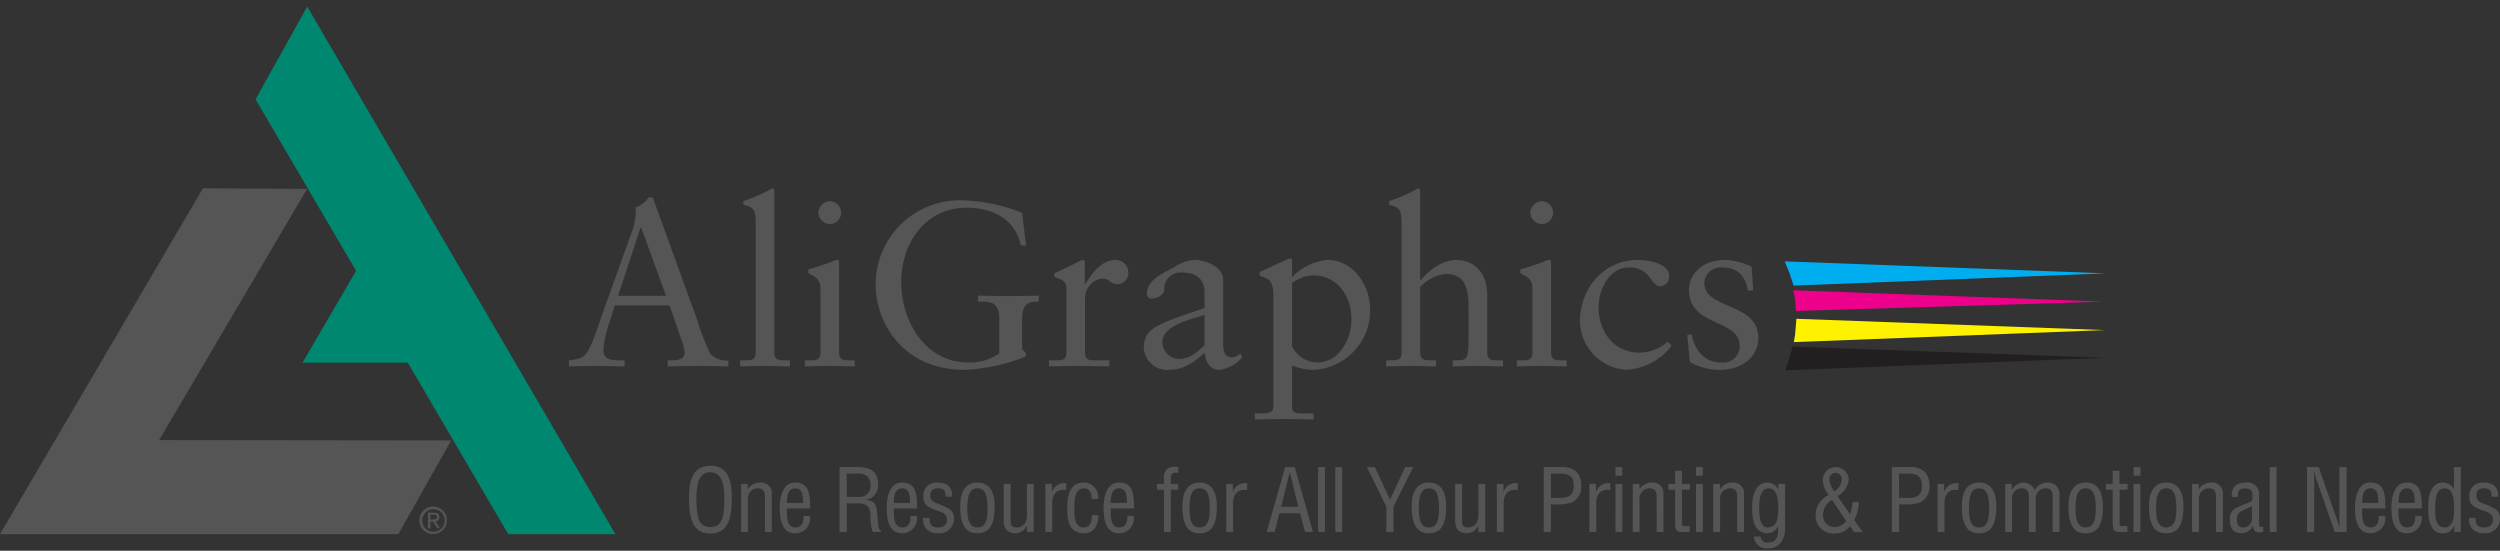
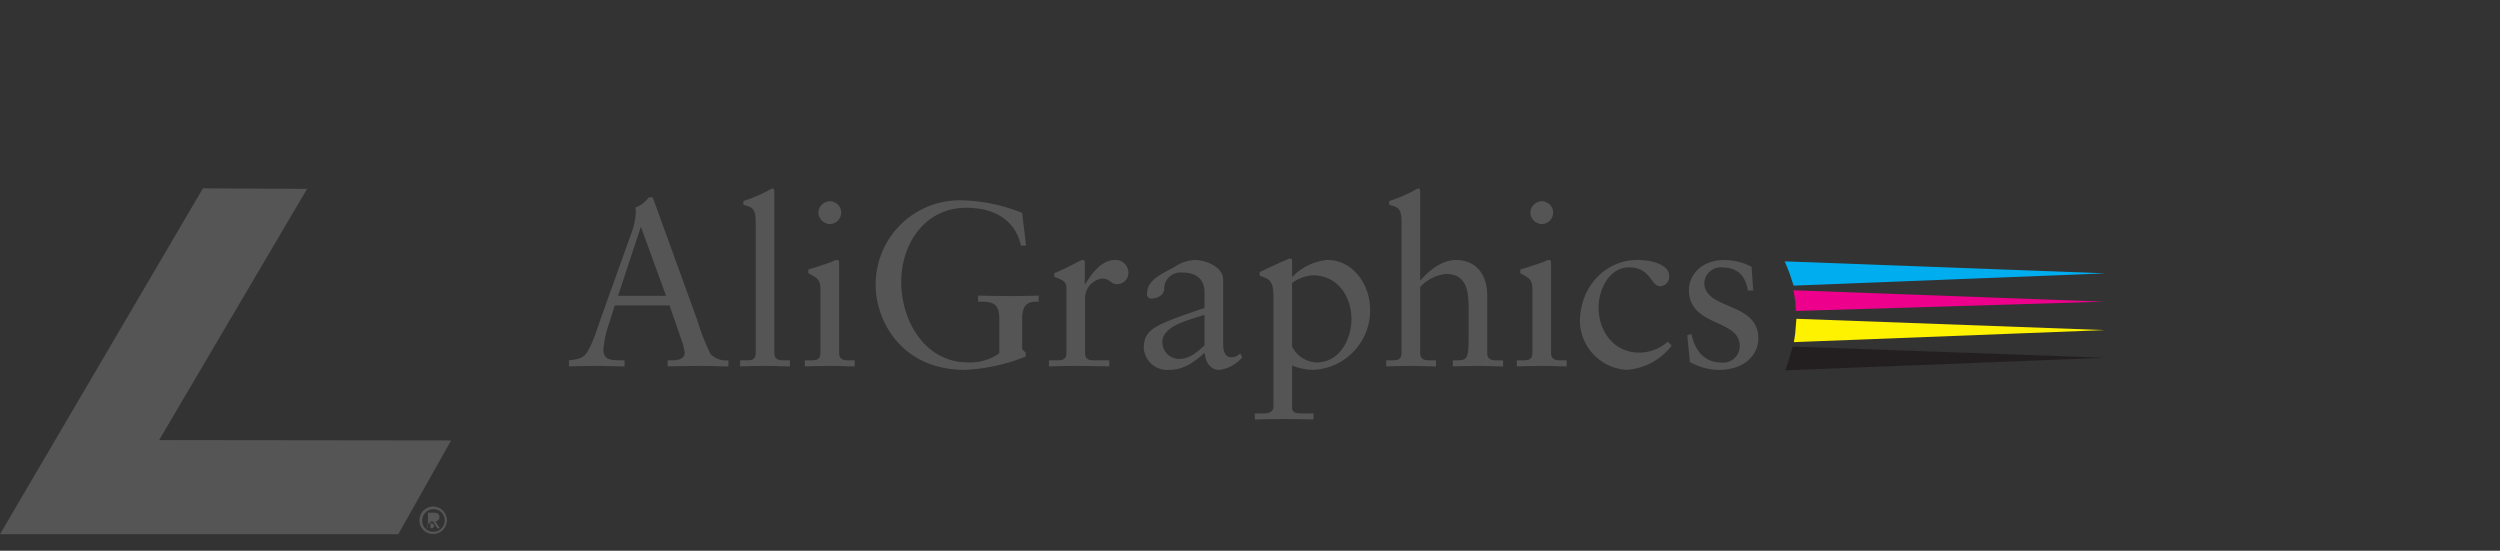
<svg xmlns="http://www.w3.org/2000/svg" id="Logo_New" data-name="Logo New" width="317.849" height="70.022" viewBox="0 0 317.849 70.022">
  <rect x="0" y="0" width="317.849" height="70.022" fill="#333333" stroke="none" />
  <g id="Graphics" transform="translate(72.331 23.961)">
    <path id="Path_643" data-name="Path 643" d="M274.8,40.566l-40.785-1.524.622,1.528.508,1.555" transform="translate(-79.437 -29.773)" fill="#00aeef" />
    <path id="Path_644" data-name="Path 644" d="M235.187,49.309l39.5-1.529L235.5,46.343l-.157,1.926-.155.986" transform="translate(-79.437 -29.773)" fill="#fff200" />
    <path id="Path_645" data-name="Path 645" d="M274.614,44.165,235.12,42.716l.244,1.42.066,1.213" transform="translate(-79.437 -29.773)" fill="#ec008c" />
    <path id="Path_646" data-name="Path 646" d="M274.773,51.3l-39.742-1.423-.521,1.768-.417,1.247" transform="translate(-79.437 -29.773)" fill="#231f20" />
-     <path id="Union_14" data-name="Union 14" d="M135.388,9h.845a.834.834,0,0,0,.958.759c1.408,0,1.264-1.386,1.276-2.058h-.022a1.438,1.438,0,0,1-1.321.881c-1.154,0-1.958-.8-1.958-3.267,0-1.287.319-3.18,1.936-3.18a1.483,1.483,0,0,1,1.365.858h.022V2.3h.869v5.38a3.33,3.33,0,0,1-.463,1.969,1.893,1.893,0,0,1-1.683.847A1.625,1.625,0,0,1,135.388,9Zm.68-3.641c0,1.5.254,2.486,1.112,2.486,1.319,0,1.309-1.64,1.309-2.618,0-1.21-.253-2.354-1.221-2.354C136.113,2.871,136.068,4.532,136.068,5.358Zm7.172.858a2.809,2.809,0,0,1,1.695-2.5,2.916,2.916,0,0,1-.781-1.849,1.645,1.645,0,1,1,3.289-.066,2.71,2.71,0,0,1-1.42,2.058l1.585,2.309a5.721,5.721,0,0,0,.32-1.541h.814a5.3,5.3,0,0,1-.594,2.277l1.089,1.53h-1.111l-.518-.759a2.372,2.372,0,0,1-1.947.935A2.242,2.242,0,0,1,143.24,6.215Zm.946.011a1.47,1.47,0,0,0,1.574,1.562,1.815,1.815,0,0,0,1.363-.77l-1.792-2.674A2.176,2.176,0,0,0,144.186,6.226Zm.8-4.456a2.817,2.817,0,0,0,.638,1.485,1.8,1.8,0,0,0,.913-1.452.783.783,0,1,0-1.552-.033ZM0,4.114C0,2.221.286,0,2.74,0,5.15,0,5.447,2.221,5.435,4.114c-.011,2.289-.308,4.5-2.717,4.5S.022,6.4,0,4.114Zm.947.022C.958,6.523,1.2,7.789,2.718,7.789s1.76-1.265,1.771-3.653C4.5,2.3,4.148.824,2.7.824,1.287.824.936,2.3.947,4.135ZM226.665,7.943a1.869,1.869,0,0,1-.341-1.309h.824c-.031.748.221,1.21,1.034,1.21.7,0,1.166-.286,1.166-1.034,0-.868-.88-.946-1.507-1.21-.946-.353-1.5-.671-1.5-1.738a1.663,1.663,0,0,1,1.793-1.728c1.21,0,1.914.55,1.893,1.8h-.848c.033-.727-.229-1.067-.968-1.067-.616,0-.968.285-.968.923,0,.792.648.892,1.243,1.145.88.4,1.76.617,1.76,1.759a1.84,1.84,0,0,1-2.068,1.882h-.044A1.813,1.813,0,0,1,226.665,7.943Zm-196.558,0a1.873,1.873,0,0,1-.34-1.309h.824c-.032.748.221,1.21,1.034,1.21.7,0,1.166-.286,1.166-1.034,0-.868-.88-.946-1.508-1.21-.947-.353-1.5-.671-1.5-1.738a1.663,1.663,0,0,1,1.793-1.728c1.211,0,1.914.55,1.893,1.8h-.847c.032-.727-.231-1.067-.968-1.067-.617,0-.969.285-.969.923,0,.792.651.892,1.245,1.145.879.4,1.759.617,1.759,1.759a1.84,1.84,0,0,1-2.068,1.882h-.044A1.816,1.816,0,0,1,30.107,7.943Zm191.025-2.6c-.067-1.795.527-3.213,1.837-3.213a1.636,1.636,0,0,1,1.408.792h.023V.165h.869V8.416h-.837v-.8h-.021a1.449,1.449,0,0,1-1.486.968C221,8.581,221.153,5.886,221.132,5.347Zm.879-.023c0,1.321.044,2.52,1.233,2.52.9,0,1.156-1.133,1.156-1.826V5.259c0-.837-.023-2.388-1.189-2.388C222.484,2.871,222.011,3.443,222.011,5.324Zm-5.566.023c0-1.287.342-3.213,1.959-3.213,1.98,0,1.869,1.869,1.913,3.3h-2.971c.023.825-.121,2.409,1.1,2.409.835,0,1.067-.771,1.011-1.462h.814a1.867,1.867,0,0,1-1.849,2.2C217.271,8.581,216.445,7.81,216.445,5.347Zm.9-.628h2.068c-.033-.715.011-1.848-1-1.848S217.381,3.992,217.347,4.719Zm-5.533.628c0-1.287.342-3.213,1.959-3.213,1.98,0,1.87,1.869,1.914,3.3h-2.971c.022.825-.121,2.409,1.1,2.409.836,0,1.067-.771,1.012-1.462h.814a1.867,1.867,0,0,1-1.849,2.2C212.639,8.581,211.814,7.81,211.814,5.347Zm.9-.628h2.068c-.033-.715.011-1.848-1-1.848S212.749,3.992,212.717,4.719ZM195.9,6.787a1.561,1.561,0,0,1,.88-1.484c.495-.221,1.726-.683,1.838-.771.185-.142.165-.384.165-.7,0-.693-.265-.957-.969-.957-.792,0-.9.364-.891,1.077h-.78c-.044-1.264.582-1.814,1.816-1.814a1.467,1.467,0,0,1,1.66,1.66V7.3c0,.154-.023.374.154.463a1.091,1.091,0,0,0,.374.011v.638a1.186,1.186,0,0,0-.2.044c-.738.032-1.012-.033-1.1-.869h-.021a1.553,1.553,0,0,1-1.354.99C196.25,8.581,195.9,7.9,195.9,6.787Zm1.441-1.012a1.089,1.089,0,0,0-.539,1.056c0,.616.155,1.012.859,1.012A1.118,1.118,0,0,0,198.714,6.6V5.115C198.285,5.368,197.8,5.556,197.339,5.775Zm-11.715-.626c0-1.85.682-3.015,2.189-3.015S190,3.3,190,5.149c0,2.65-.846,3.432-2.19,3.432C186.494,8.581,185.623,7.789,185.623,5.149Zm.9.274c0,1.441.275,2.421,1.287,2.421,1.034,0,1.287-.98,1.287-2.421,0-1.848-.374-2.551-1.287-2.551C186.921,2.871,186.525,3.575,186.525,5.423Zm-11.142-.274c0-1.85.682-3.015,2.19-3.015s2.189,1.165,2.189,3.015c0,2.65-.846,3.432-2.189,3.432C176.252,8.581,175.383,7.789,175.383,5.149Zm.9.274c0,1.441.275,2.421,1.287,2.421,1.034,0,1.287-.98,1.287-2.421,0-1.848-.374-2.551-1.287-2.551C176.682,2.871,176.286,3.575,176.286,5.423Zm-14.454-.274c0-1.85.681-3.015,2.189-3.015s2.189,1.165,2.189,3.015c0,2.65-.847,3.432-2.189,3.432C162.7,8.581,161.832,7.789,161.832,5.149Zm.9.274c0,1.441.274,2.421,1.287,2.421,1.034,0,1.287-.98,1.287-2.421,0-1.848-.374-2.551-1.287-2.551C163.129,2.871,162.734,3.575,162.734,5.423Zm-65.318,1.6V2.3h.87V7.051c0,.518.165.792.781.792a1.248,1.248,0,0,0,1.045-.539,2.049,2.049,0,0,0,.253-1.078V2.3h.868V8.416h-.868v-.8h-.023a1.606,1.606,0,0,1-1.452.968C97.977,8.581,97.415,8.1,97.415,7.018ZM91.883,5.149c0-1.85.681-3.015,2.189-3.015s2.19,1.165,2.19,3.015c0,2.65-.847,3.432-2.19,3.432C92.751,8.581,91.883,7.789,91.883,5.149Zm.9.274c0,1.441.275,2.421,1.287,2.421,1.034,0,1.287-.98,1.287-2.421,0-1.848-.375-2.551-1.287-2.551C93.181,2.871,92.785,3.575,92.785,5.423ZM62.733,5.149c0-1.85.681-3.015,2.189-3.015s2.19,1.165,2.19,3.015c0,2.65-.847,3.432-2.19,3.432C63.6,8.581,62.733,7.789,62.733,5.149Zm.9.274c0,1.441.274,2.421,1.287,2.421,1.035,0,1.287-.98,1.287-2.421,0-1.848-.374-2.551-1.287-2.551C64.031,2.871,63.635,3.575,63.635,5.423ZM52.711,5.347c0-1.287.341-3.213,1.958-3.213,1.981,0,1.871,1.869,1.915,3.3H53.613c.022.825-.12,2.409,1.1,2.409.836,0,1.067-.771,1.012-1.462h.814a1.867,1.867,0,0,1-1.849,2.2C53.537,8.581,52.711,7.81,52.711,5.347Zm.9-.628h2.069c-.032-.715.012-1.848-1-1.848S53.646,3.992,53.613,4.719Zm-5.522.715c0-1.5.242-3.3,2.113-3.3a1.833,1.833,0,0,1,1.814,2.091h-.814c-.011-.672-.187-1.354-1.012-1.354-1.265,0-1.2,1.881-1.2,2.749,0,.8.055,2.223,1.167,2.223.946,0,1.034-.814,1.078-1.563h.824c-.032,1.178-.473,2.3-1.837,2.3C48.355,8.581,48.091,7.018,48.091,5.434ZM40.018,7.018V2.3h.87V7.051c0,.518.165.792.78.792A1.247,1.247,0,0,0,42.713,7.3a2.057,2.057,0,0,0,.253-1.078V2.3h.869V8.416h-.869v-.8h-.022a1.606,1.606,0,0,1-1.452.968C40.579,8.581,40.018,8.1,40.018,7.018ZM34.484,5.149c0-1.85.682-3.015,2.19-3.015s2.19,1.165,2.19,3.015c0,2.65-.848,3.432-2.19,3.432C35.354,8.581,34.484,7.789,34.484,5.149Zm.9.274c0,1.441.275,2.421,1.287,2.421,1.034,0,1.287-.98,1.287-2.421,0-1.848-.373-2.551-1.287-2.551C35.783,2.871,35.387,3.575,35.387,5.423ZM25.135,5.347c0-1.287.341-3.213,1.958-3.213,1.98,0,1.87,1.869,1.914,3.3H26.037c.022.825-.121,2.409,1.1,2.409.836,0,1.067-.771,1.012-1.462h.814a1.867,1.867,0,0,1-1.849,2.2C25.96,8.581,25.135,7.81,25.135,5.347Zm.9-.628h2.068c-.032-.715.012-1.848-1-1.848S26.07,3.992,26.037,4.719Zm-14.5.628c0-1.287.34-3.213,1.958-3.213,1.98,0,1.871,1.869,1.915,3.3H12.442c.022.825-.121,2.409,1.1,2.409.836,0,1.067-.771,1.012-1.462h.815a1.867,1.867,0,0,1-1.849,2.2C12.364,8.581,11.54,7.81,11.54,5.347Zm.9-.628H14.51c-.032-.715.011-1.848-1-1.848S12.474,3.992,12.442,4.719Zm168.574,2.7V3.036h-.848V2.3h.848V.637h.859V2.3H182.9v.737h-1.012v4.17c0,.209-.077.473.407.473h.583v.737h-1.028C181.365,8.417,181.015,8.3,181.015,7.414Zm-55.638,0V3.036h-.847V2.3h.847V.637h.859V2.3h1.022v.737h-1.012v4.17c0,.209-.077.473.407.473h.583v.737h-1.029C125.727,8.417,125.377,8.3,125.377,7.414Zm83.875,1-2.31-6.6a6.544,6.544,0,0,1-.309-1.243h-.022c.012.417.022.847.022,1.265V8.416h-.913V.165h1.486l2.344,6.755c.1.254.176.518.286.9h.022c-.011-.3-.022-.617-.022-.924V.165h.913V8.416Zm-8.274,0V.165h.869V8.416Zm-6.829,0V3.938c0-.639-.21-1.067-.913-1.067a1.246,1.246,0,0,0-.859.34,1.317,1.317,0,0,0-.4,1.111V8.416h-.869V2.3h.847V2.97h.022a1.856,1.856,0,0,1,1.529-.836A1.379,1.379,0,0,1,195.018,3.7v4.72Zm-10.484,0V2.3h.869V8.416Zm-10.284,0V3.938c0-.683-.187-1.067-.935-1.067a1.26,1.26,0,0,0-.814.34,1.317,1.317,0,0,0-.4,1.111V8.416h-.869V3.938c0-.639-.209-1.067-.913-1.067a1.248,1.248,0,0,0-.859.34,1.3,1.3,0,0,0-.374,1.111V8.416h-.869V2.3h.836V3.08h.023a1.718,1.718,0,0,1,1.453-.946,1.6,1.6,0,0,1,1.452.967,1.827,1.827,0,0,1,1.639-.967,1.653,1.653,0,0,1,1.122.428,1.947,1.947,0,0,1,.374,1.43V8.416Zm-14.631,0V2.3h.836v1h.023A1.592,1.592,0,0,1,161.4,2.233v.858c-1.122-.2-1.782.506-1.782,1.617V8.416Zm-5.808,0V.165h2.167A2.823,2.823,0,0,1,157.036.7a2.317,2.317,0,0,1,.67,1.759,2.224,2.224,0,0,1-1.165,2.211,6.282,6.282,0,0,1-2.135.242h-.55v3.5Zm.913-4.325h.892c1.253-.011,2.023-.185,2.012-1.6,0-1.332-.847-1.519-1.958-1.5h-.946ZM133.265,8.416V3.938c0-.639-.21-1.067-.913-1.067a1.244,1.244,0,0,0-.858.34,1.318,1.318,0,0,0-.4,1.111V8.416h-.87V2.3h.848V2.97h.022a1.856,1.856,0,0,1,1.529-.836A1.379,1.379,0,0,1,134.133,3.7v4.72Zm-5.237,0V2.3h.869V8.416Zm-5,0V3.938c0-.639-.209-1.067-.913-1.067a1.245,1.245,0,0,0-.858.34,1.318,1.318,0,0,0-.4,1.111V8.416h-.869V2.3h.848V2.97h.022a1.856,1.856,0,0,1,1.529-.836A1.379,1.379,0,0,1,123.892,3.7v4.72Zm-5.236,0V2.3h.869V8.416Zm-3.311,0V2.3h.835v1h.021a1.6,1.6,0,0,1,1.795-1.066v.858c-1.122-.2-1.782.506-1.782,1.617V8.416Zm-5.808,0V.165h2.167A2.82,2.82,0,0,1,112.76.7a2.318,2.318,0,0,1,.672,1.759,2.225,2.225,0,0,1-1.167,2.211,6.274,6.274,0,0,1-2.134.242h-.55v3.5Zm.913-4.325h.891c1.255-.011,2.025-.185,2.013-1.6,0-1.332-.847-1.519-1.958-1.5h-.946Zm-6.875,4.325V2.3h.836v1h.023a1.592,1.592,0,0,1,1.793-1.066v.858c-1.122-.2-1.782.506-1.782,1.617V8.416Zm-14.047,0v-3.2L86.185.165H87.2L89.122,4.3,91.057.165h1.012l-2.5,5.049v3.2Zm-6.49,0V.165h.869V8.416Zm-2.189,0V.165h.869V8.416Zm-1.66,0-.649-2.377H75.064l-.6,2.377H73.446L75.8.165h1.21l2.321,8.251Zm-3.037-3.2h2.178L76.395.824h-.022Zm-6.975,3.2V2.3h.836v1h.023A1.592,1.592,0,0,1,70.96,2.233v.858c-1.122-.2-1.782.506-1.782,1.617V8.416Zm-7.92,0V3.036H59.5V2.3h.88V1.782A2.141,2.141,0,0,1,60.6.6c.284-.408.8-.517,1.616-.44V.9c-.7-.067-.958,0-.958.748V2.3h.958v.737h-.958v5.38Zm-15.079,0V2.3h.835v1h.022A1.594,1.594,0,0,1,47.96,2.233v.858c-1.121-.2-1.782.506-1.782,1.617V8.416Zm-21.966,0a7.541,7.541,0,0,1-.286-2.1c0-.826-.329-1.53-1.409-1.53H20.054V8.416H19.14V.165h2.123c1.728,0,2.828.45,2.773,2.354a1.767,1.767,0,0,1-1.584,1.795v.021c1.067.1,1.331.441,1.463,1.54.032.617.087,1.222.176,1.838.032.153.1.517.319.517v.187ZM20.054,3.96h1.441a1.414,1.414,0,0,0,1.595-1.517C23.067,1.022,21.957.988,21.341.988H20.054ZM9.659,8.416V3.938c0-.639-.21-1.067-.914-1.067a1.244,1.244,0,0,0-.858.34,1.317,1.317,0,0,0-.4,1.111V8.416H6.622V2.3h.847V2.97h.022a1.856,1.856,0,0,1,1.529-.836A1.378,1.378,0,0,1,10.527,3.7v4.72ZM183.666,1.265V.165h.869v1.1Zm-55.638,0V.165h.869v1.1Zm-10.24,0V.165h.869v1.1Z" transform="translate(15.268 35.255)" fill="#555" />
    <path id="Union_15" data-name="Union 15" d="M90.876,29.314c-1.214,0-2.457.03-3.671.059V28.6H88.33c1.094,0,1.243-.5,1.243-.949V13.621c0-2.25-.888-2.133-1.746-2.547V10.63c1.154-.534,2.308-1.1,3.493-1.6.089-.029.208-.118.3-.118.118,0,.326,0,.326.266v2.1a7.083,7.083,0,0,1,4.47-2.191c3.317,0,5.449,3.2,5.449,6.306a7.556,7.556,0,0,1-7.284,7.669,7.218,7.218,0,0,1-2.635-.562v5.39c0,.711.739.711,1.391.711h1.332v.769C93.392,29.344,92.149,29.314,90.876,29.314ZM91.942,12.02v8.054a3.6,3.6,0,0,0,3.167,2.044c2.873,0,4.383-2.962,4.383-5.507,0-2.843-1.718-5.567-4.915-5.567A5.025,5.025,0,0,0,91.942,12.02Zm50.575,10.039-.327-3.4.534-.148c.384,1.954,1.569,3.612,3.731,3.612a2.092,2.092,0,0,0,2.4-2.1c0-3.495-6.455-2.37-6.455-7.137,0-1.659,1.333-3.79,4.59-3.79a7.791,7.791,0,0,1,3.376.859l.206,3.02h-.679c-.3-1.866-1.332-2.932-3.228-2.932a2.083,2.083,0,0,0-2.31,1.955c0,3.464,6.871,2.4,6.871,7.048,0,1.954-1.57,4.026-5.092,4.026A7.792,7.792,0,0,1,142.517,22.059Zm-13.976-5.123c0-4.293,3.079-7.846,7.342-7.846,1.51,0,4,.473,4,2.043a1.189,1.189,0,0,1-1.126,1.3c-1.244,0-1.184-2.4-3.967-2.4-2.547,0-3.879,2.843-3.879,5.094,0,3.049,1.954,5.744,5.18,5.744a5.493,5.493,0,0,0,3.614-1.391l.5.5a7.84,7.84,0,0,1-5.774,3.079A6.306,6.306,0,0,1,128.541,16.936Zm-47.7,3.938c-1.391,1.273-2.723,2.191-4.558,2.191a2.98,2.98,0,0,1-3.2-2.872c.12-2.369,1.333-2.812,7.729-5V13.235c0-1.659-.977-2.547-2.872-2.547a2.054,2.054,0,0,0-2.251,2.074c0,.829-.947,1.243-1.658,1.243a.534.534,0,0,1-.534-.592c0-1.569,1.334-2.309,3.406-3.376a5.112,5.112,0,0,1,2.665-.947c1.332,0,3.613.859,3.613,2.487v8.2c0,1.215.414,1.689,1.066,1.689a1.466,1.466,0,0,0,1.094-.5l.267.5a4.556,4.556,0,0,1-2.932,1.6C81.459,23.065,80.9,21.942,80.837,20.875Zm-5.388-1.332a2.137,2.137,0,0,0,2.1,2.132c1.392,0,2.281-.859,3.258-1.717V16.049C79.3,16.641,75.449,17.321,75.449,19.543ZM39,12.317A10.694,10.694,0,0,1,50.013,1.509a21.739,21.739,0,0,1,7.61,1.6l.5,4.145h-.651c-.77-3.435-3.642-4.8-6.959-4.8-5.242,0-8.262,4.591-8.262,9.417,0,5.122,3.139,10.245,8.469,10.245a6.4,6.4,0,0,0,4-1.155V16.552c0-2.163-1.125-2.163-2.695-2.163v-.769c1.392.029,2.754.059,4.087.059,1.363,0,2.724-.031,3.613-.059v.769c-.977,0-2.1,0-2.1,2.163v3.879l.444.444v.5a23.8,23.8,0,0,1-7.7,1.687C42.048,23.065,39,16.552,39,12.317Zm84.746,10.246c-1.066,0-2.132.029-3.228.059v-.769h.563c.829,0,1.42,0,1.42-.978V12.85c0-1.3-.444-1.48-1.54-2.073v-.473c1.392-.416,3.051-.978,3.169-1.067a1.045,1.045,0,0,1,.534-.148c.148,0,.207.177.207.414V20.875c0,.978.651.978,1.481.978h.5v.769C125.845,22.622,124.809,22.563,123.744,22.563Zm-8.172,0c-1.067,0-2.133.029-3.2.059v-.769h.534c1.391,0,1.48-.327,1.48-3.228V15.278c0-2.161-.207-4.411-2.9-4.411a5.22,5.22,0,0,0-3.257,1.658v8.35c0,.978.651.978,1.48.978h.533v.769c-1.037,0-2.073-.059-3.138-.059s-2.132.029-3.2.059v-.769h.534c.829,0,1.42,0,1.42-.978V4.381c0-1.924-.444-1.984-1.569-2.309V1.6a19.084,19.084,0,0,0,3.05-1.273A3,3,0,0,1,107.99,0c.178,0,.238.177.238.414V11.7c.266-.237,2.162-2.605,4.559-2.605,2.577,0,3.968,1.895,3.968,4.47v7.314c0,.978.651.978,1.48.978h.533v.769C117.733,22.622,116.7,22.563,115.572,22.563Zm-51.019,0c-1.214,0-2.458.029-3.524.059v-.769h.8c.829,0,1.421,0,1.421-.978v-8.32c0-.918-1.1-1.1-1.54-1.334v-.444c2.162-.918,3.346-1.688,3.613-1.688.177,0,.266.088.266.385v2.664h.06c.74-1.155,1.983-3.049,3.79-3.049a1.614,1.614,0,0,1,1.687,1.57,1.436,1.436,0,0,1-1.391,1.51c-.918,0-.918-.711-1.954-.711a2.5,2.5,0,0,0-2.163,2.457v6.959c0,.978.592.978,1.421.978H68.7v.769C67.069,22.592,65.825,22.563,64.552,22.563Zm-31.329,0c-1.066,0-2.131.029-3.227.059v-.769h.563c.829,0,1.421,0,1.421-.978V12.85c0-1.3-.445-1.48-1.54-2.073v-.473c1.391-.416,3.05-.978,3.169-1.067a1.041,1.041,0,0,1,.532-.148c.149,0,.208.177.208.414V20.875c0,.978.651.978,1.48.978h.5v.769C35.327,22.622,34.29,22.563,33.224,22.563Zm-8.232,0c-1.065,0-2.131.029-3.227.059v-.769h.563c.829,0,1.421,0,1.421-.978V4.381c0-1.924-.444-1.984-1.569-2.309V1.6A19.159,19.159,0,0,0,25.23.326,3,3,0,0,1,25.88,0c.178,0,.237.177.237.414V20.875c0,.978.652.978,1.481.978h.5v.769C27.094,22.622,26.059,22.563,24.991,22.563Zm-8.113,0c-1.451,0-2.872.029-4.324.059v-.769h.534c.741,0,1.629-.149,1.629-.978a7.383,7.383,0,0,0-.445-1.718l-1.48-4.293H5.835l-.653,2.073a14.3,14.3,0,0,0-.8,3.524c0,1.392.977,1.332,2.013,1.392h.681v.769c-1.154,0-2.339-.059-3.494-.059-1.184,0-2.4.029-3.584.059v-.769c1.807-.208,2.132-.445,2.874-2.1.473-1.066.829-2.221,1.214-3.316L7.878,5.863A9.065,9.065,0,0,0,8.5,3.2a3.081,3.081,0,0,0-.06-.77,3.671,3.671,0,0,0,1.718-1.3h.5l5.656,15.6A29.992,29.992,0,0,0,18,21.053a2.8,2.8,0,0,0,2.281.8v.769C19.159,22.622,18,22.563,16.879,22.563ZM6.249,13.649h6.1L9.18,4.945H9.121Zm115.985-10.6a1.508,1.508,0,0,1,1.451-1.42,1.446,1.446,0,0,1,1.451,1.42,1.479,1.479,0,0,1-1.451,1.48A1.52,1.52,0,0,1,122.234,3.049Zm-90.519,0a1.508,1.508,0,0,1,1.451-1.42,1.447,1.447,0,0,1,1.451,1.42,1.479,1.479,0,0,1-1.451,1.48A1.52,1.52,0,0,1,31.714,3.049Z" fill="#555" />
  </g>
  <g id="Mark" transform="translate(0 0.84)">
    <path id="Path_399" data-name="Path 399" d="M34.139,68.553l37.127.045L64.553,80.516H13.91l25.8-43.969,13.242.067" transform="translate(-13.91 -13.441)" fill="#555" />
-     <path id="Path_400" data-name="Path 400" d="M46.4,25.228l6.572-11.787,39.18,67.074H78.53L65.751,58.708H52.369l6.814-11.669Z" transform="translate(-13.91 -13.441)" fill="#008770" />
-     <path id="Path_440" data-name="Path 440" d="M67.239,78.766a1.744,1.744,0,1,1,1.749,1.726A1.72,1.72,0,0,1,67.239,78.766Zm1.749,1.439a1.435,1.435,0,1,0-1.4-1.439A1.391,1.391,0,0,0,68.988,80.205Zm-.365-.442h-.3V77.778h.756c.469,0,.7.173.7.564a.517.517,0,0,1-.514.547l.564.874h-.337l-.524-.861h-.346Zm.36-1.116c.255,0,.483-.018.483-.323,0-.246-.223-.291-.433-.291h-.41v.614Z" transform="translate(-13.91 -13.441)" fill="#555" />
+     <path id="Path_440" data-name="Path 440" d="M67.239,78.766a1.744,1.744,0,1,1,1.749,1.726A1.72,1.72,0,0,1,67.239,78.766Zm1.749,1.439a1.435,1.435,0,1,0-1.4-1.439A1.391,1.391,0,0,0,68.988,80.205Zm-.365-.442h-.3V77.778h.756c.469,0,.7.173.7.564a.517.517,0,0,1-.514.547l.564.874h-.337l-.524-.861h-.346Zc.255,0,.483-.018.483-.323,0-.246-.223-.291-.433-.291h-.41v.614Z" transform="translate(-13.91 -13.441)" fill="#555" />
  </g>
</svg>